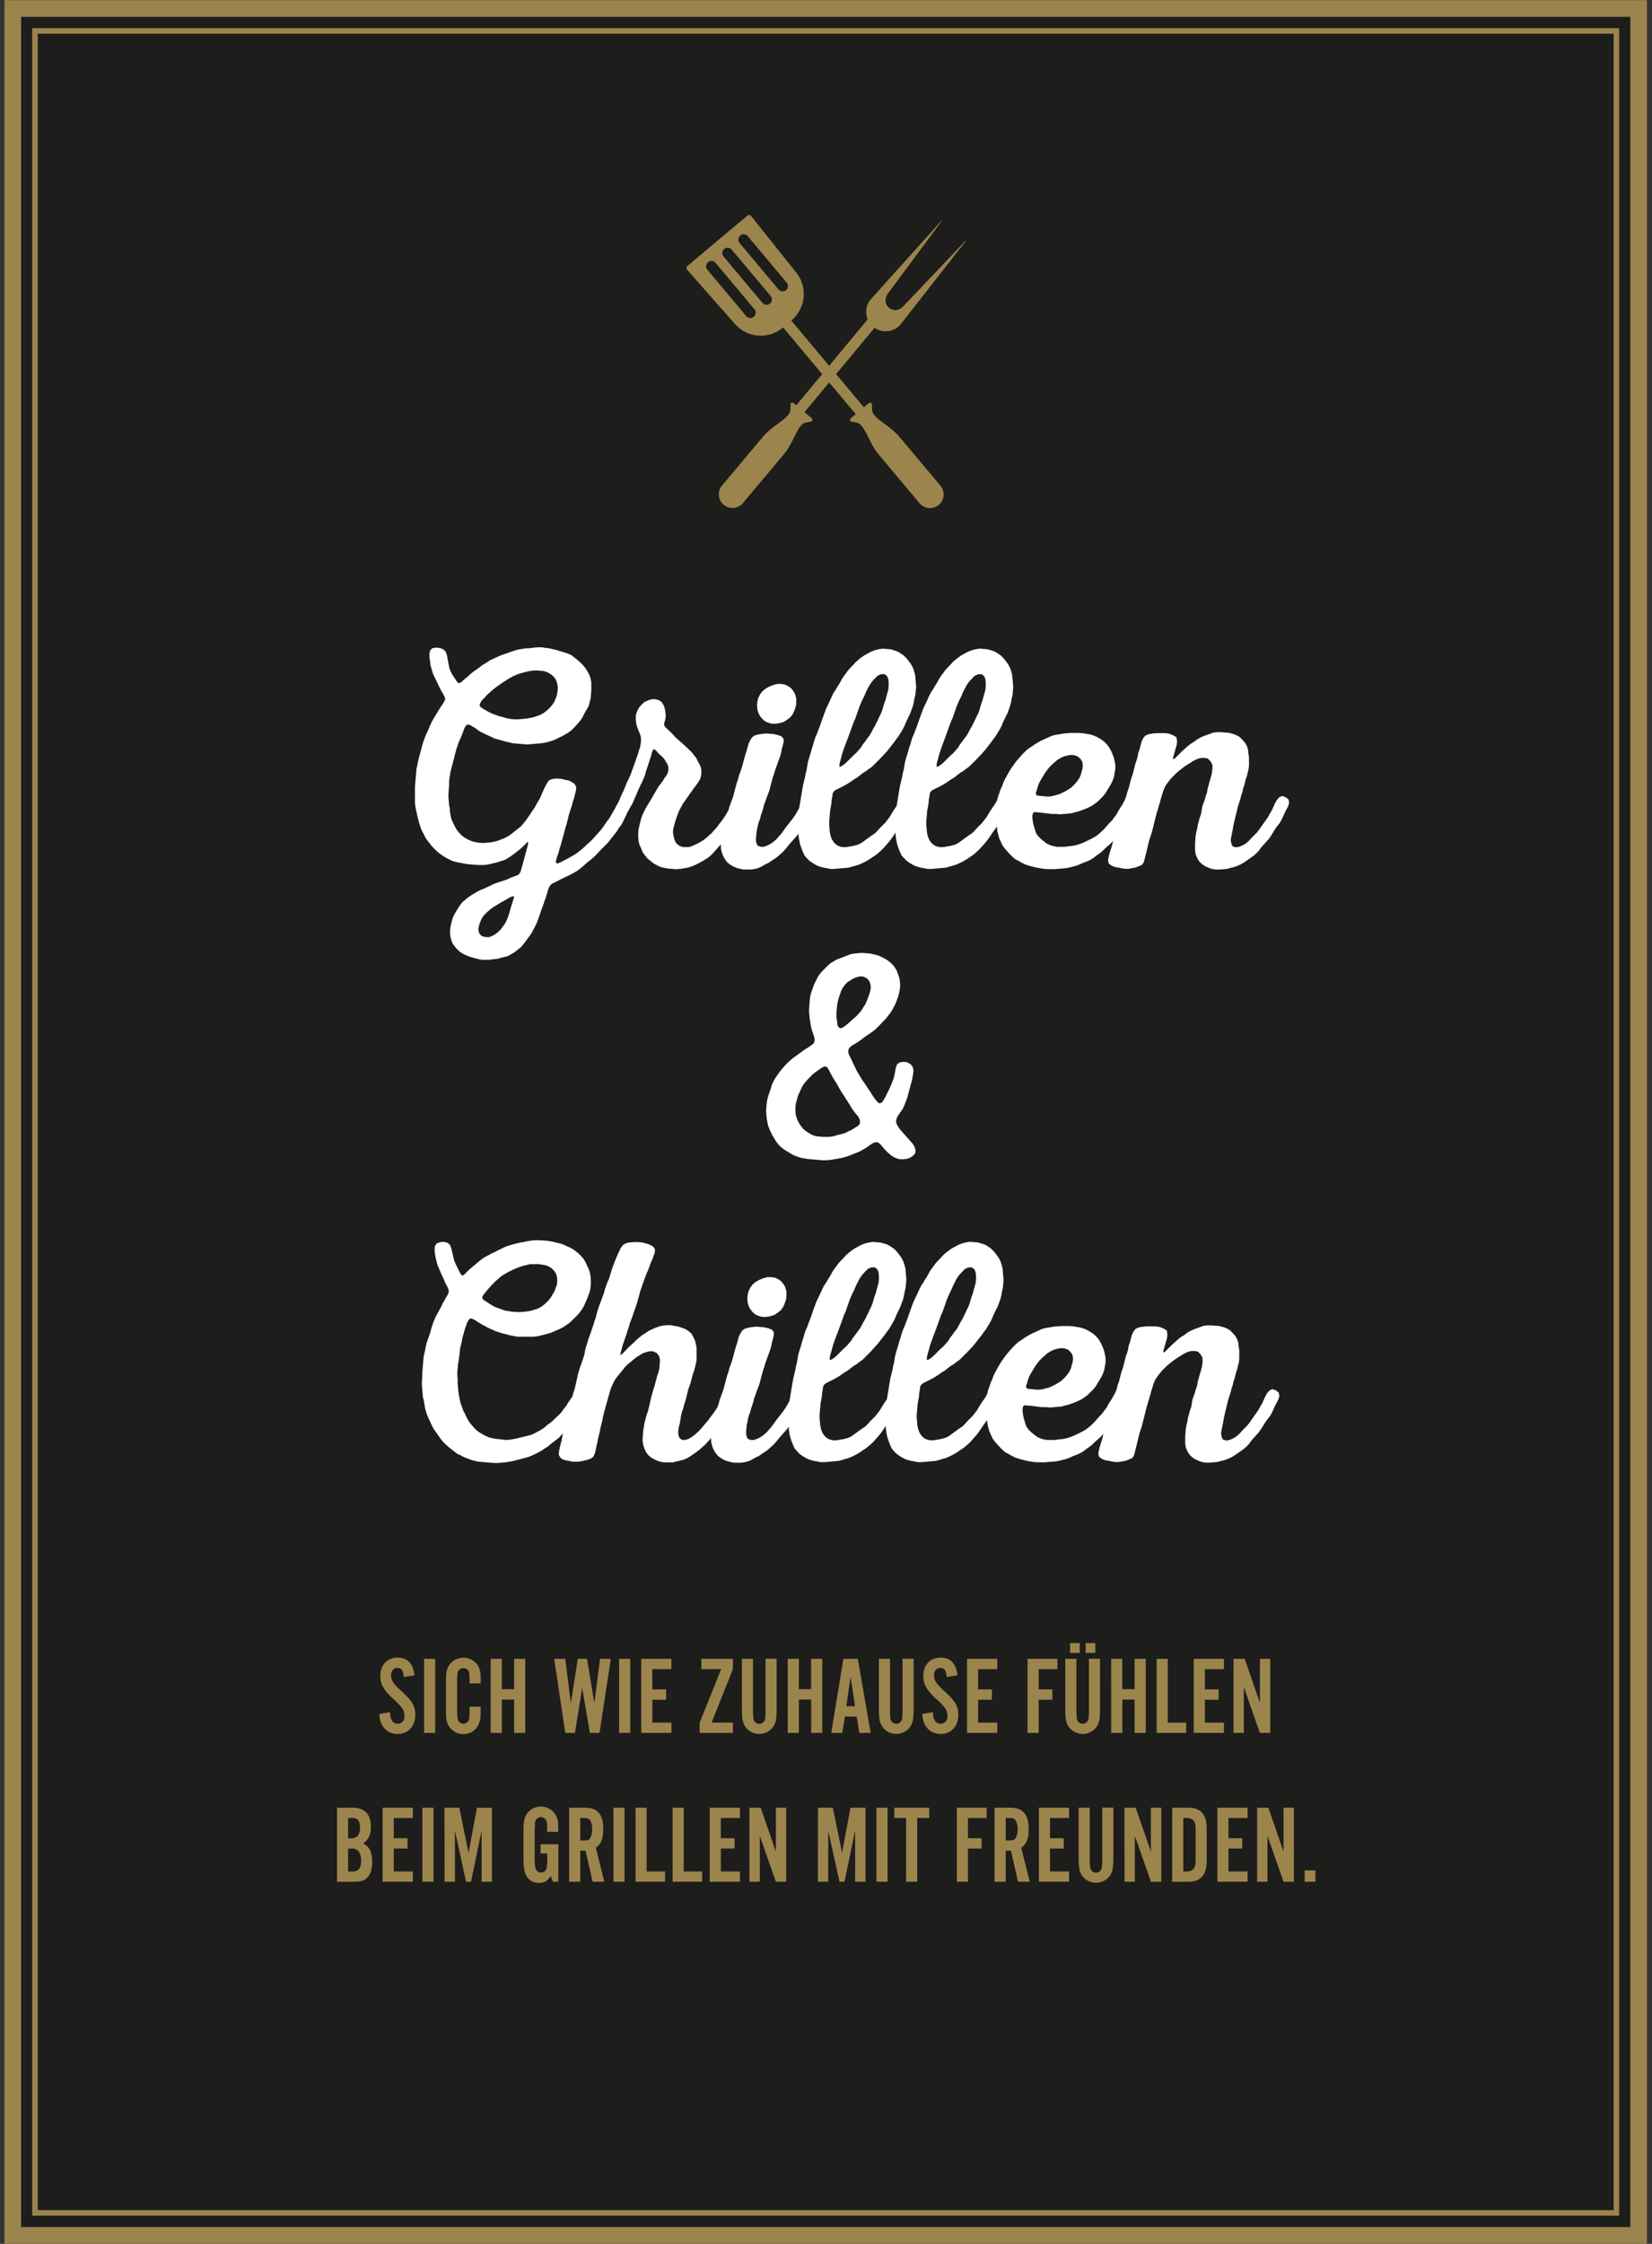
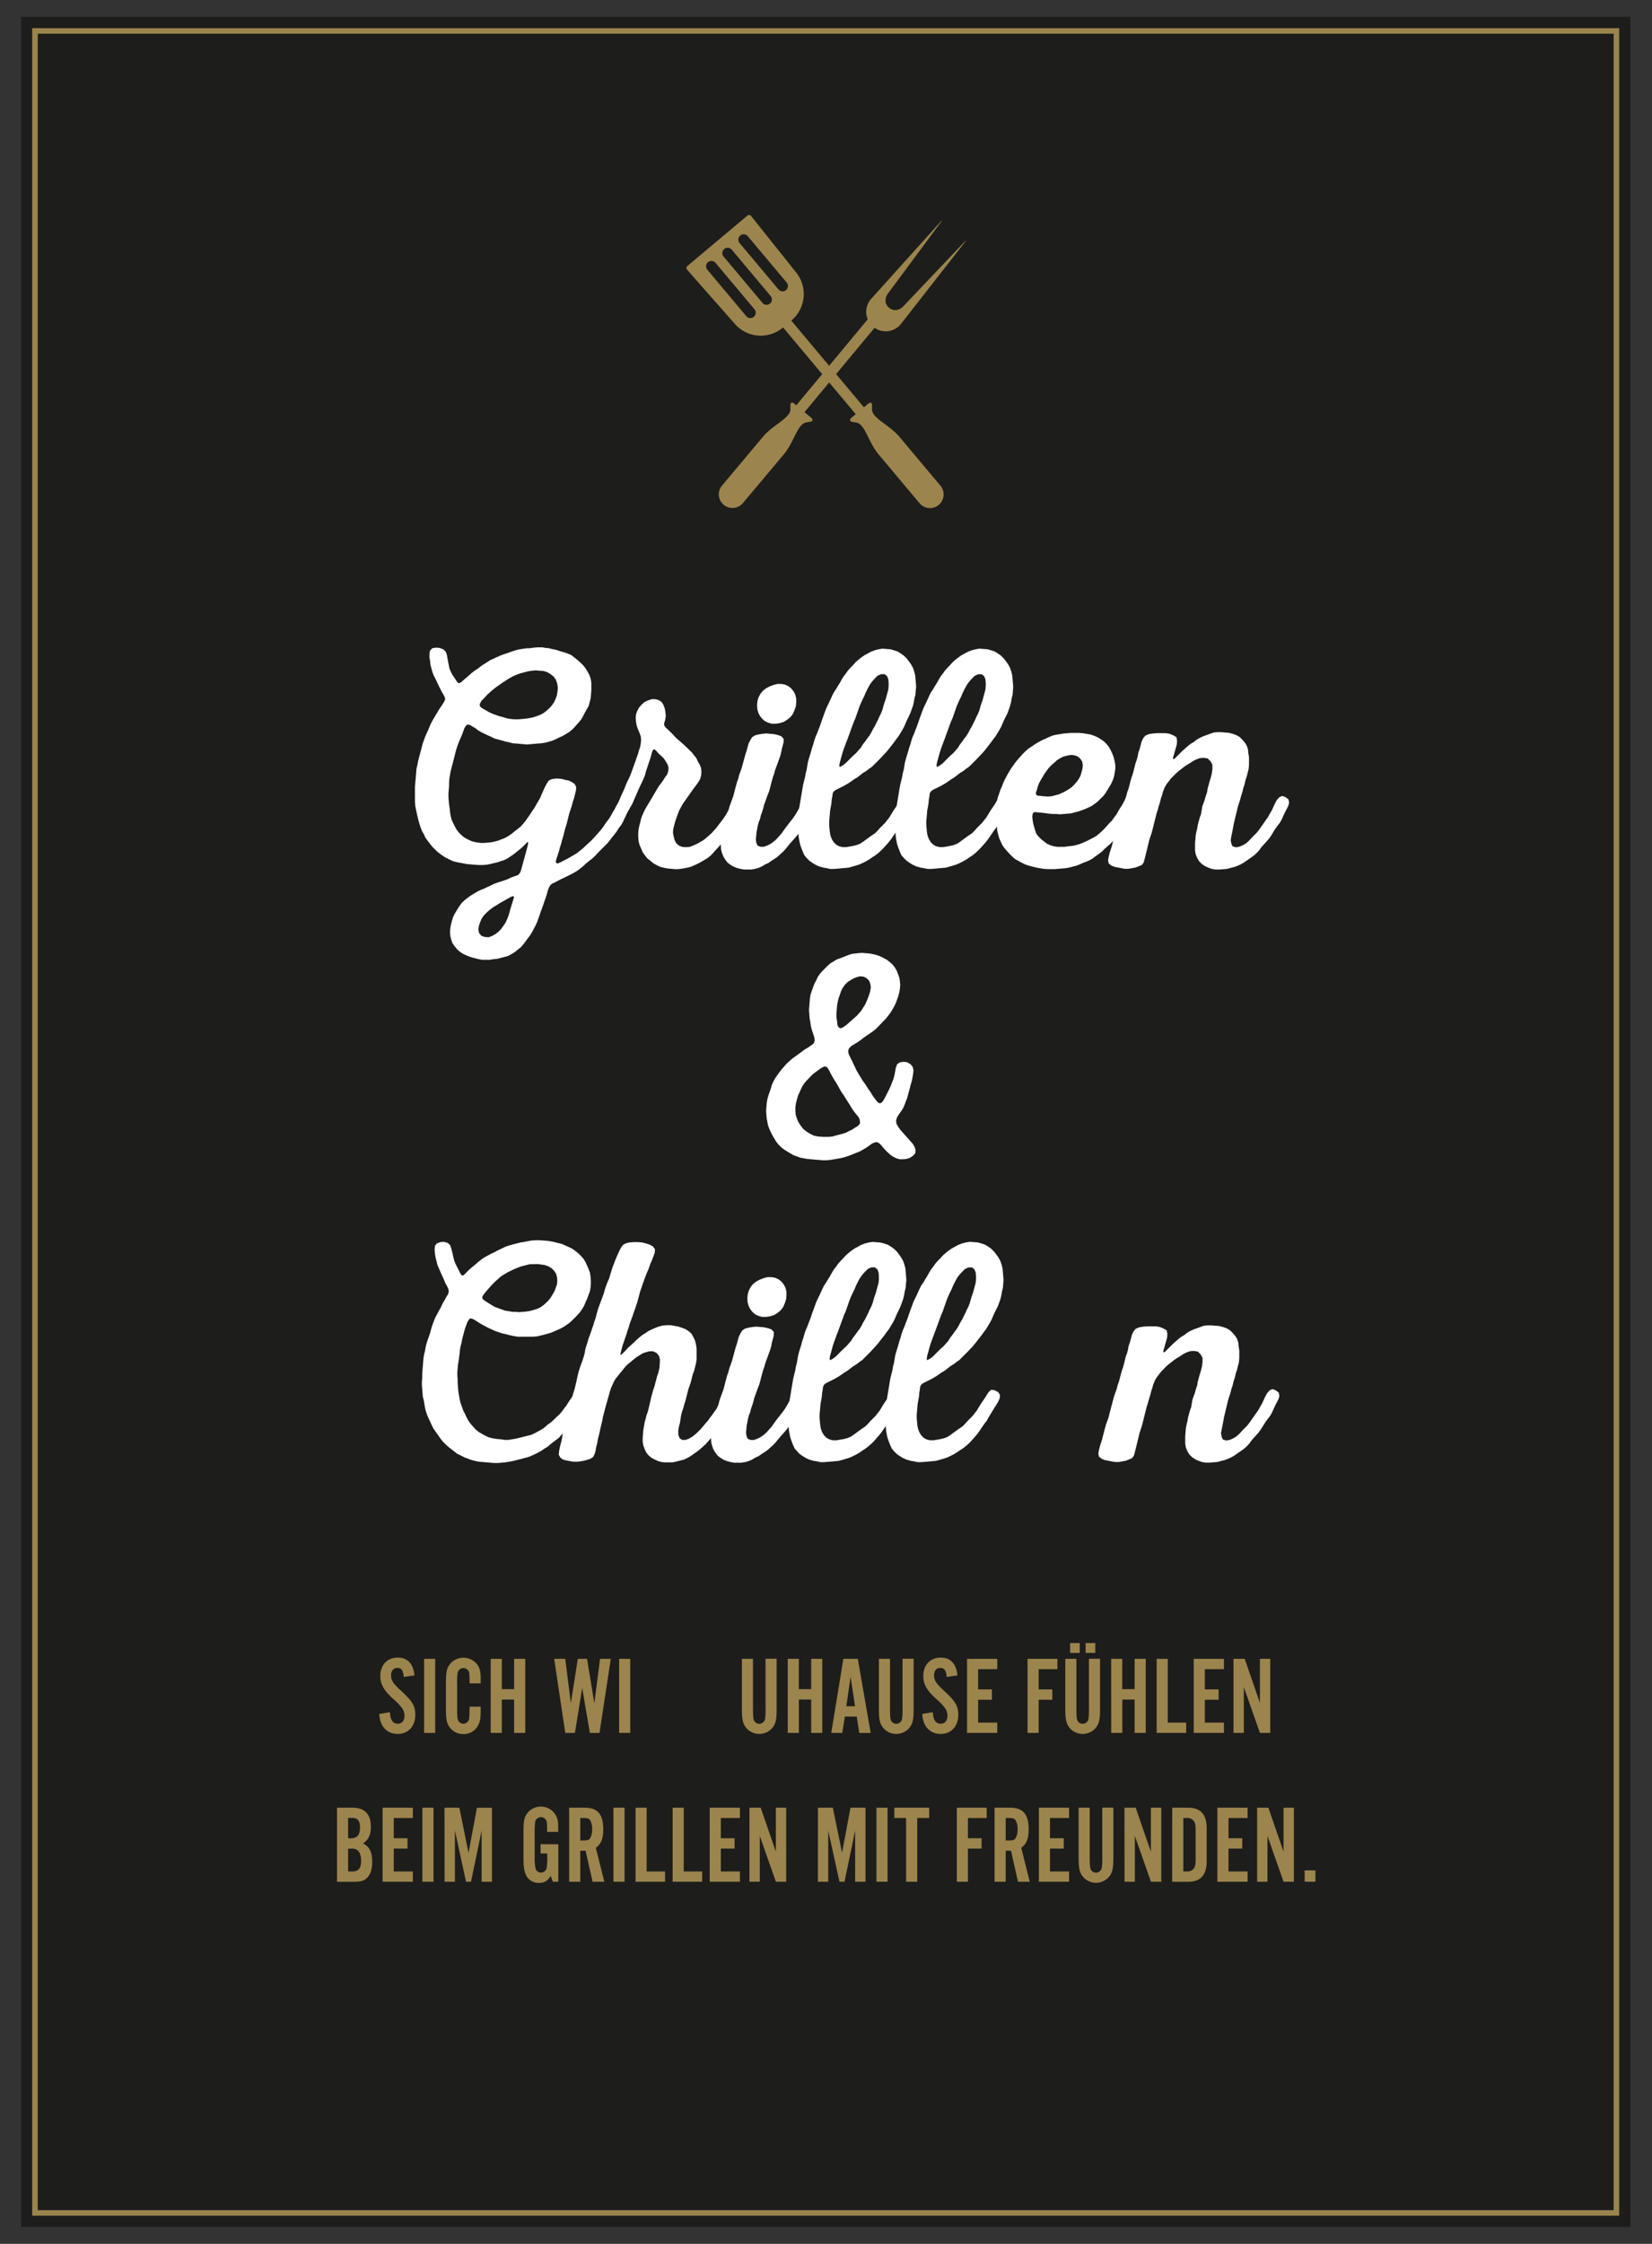
<svg xmlns="http://www.w3.org/2000/svg" id="Ebene_1" data-name="Ebene 1" viewBox="0 0 744 1010">
  <rect x="0" y="0" width="744" height="1010" fill="#333333" stroke="none" />
  <defs>
    <style>.cls-1,.cls-4,.cls-5{fill:none;}.cls-2{fill:#1d1d1b;}.cls-3{clip-path:url(#clip-path);}.cls-4,.cls-5{stroke:#9b834d;}.cls-4{stroke-width:7.5px;}.cls-5{stroke-width:2.51px;}.cls-6{fill:#9c844d;}.cls-7{fill:#fff;}</style>
    <clipPath id="clip-path">
      <rect class="cls-1" x="2" width="739.73" height="1010" />
    </clipPath>
  </defs>
  <title>start_chill-de</title>
  <rect class="cls-2" x="9.5" y="7.6" width="724.73" height="994.8" />
  <g class="cls-3">
-     <polygon class="cls-4" points="5.75 7.6 5.75 1002.4 5.75 1006.2 9.5 1006.2 734.23 1006.2 737.98 1006.2 737.98 1002.4 737.98 7.6 737.98 3.8 734.23 3.8 9.5 3.8 5.75 3.8 5.75 7.6" />
-   </g>
+     </g>
  <rect class="cls-5" x="15.75" y="13.93" width="712.23" height="982.14" />
  <path class="cls-6" d="M175.63,770.67c.15,3.5,1.3,5.2,3.55,5.2,1.85,0,3-1.4,3-3.65a6,6,0,0,0-1.3-3.6,24.35,24.35,0,0,0-3.9-4c-4.2-3.9-5.7-6.55-5.7-10.26,0-4.95,3.15-8.25,7.85-8.25,4.4,0,6.95,2.7,7.55,8l-4.85.71c-.3-3-1-4.06-2.9-4.06-1.7,0-2.8,1.3-2.8,3.31,0,2.29.9,3.64,4.45,6.94,5.2,4.76,6.45,6.86,6.45,10.91,0,5.1-3.2,8.55-7.9,8.55-4.9,0-8.15-3.55-8.3-9Z" />
  <path class="cls-6" d="M191,746.66h5V780h-5Z" />
  <path class="cls-6" d="M200.83,757.71c0-5.25.35-6.9,2-8.9a7.84,7.84,0,0,1,12.5,1c.9,1.65,1.15,2.85,1.15,6.1v1.8h-5c0-2-.05-3.45-.1-4.25a2.74,2.74,0,0,0-2.7-2.65,2.66,2.66,0,0,0-2.6,2.3,32.3,32.3,0,0,0-.2,4.95v10.61c0,3.35.1,4.65.35,5.4a2.55,2.55,0,0,0,2.45,1.8,2.73,2.73,0,0,0,2.65-2.8c.1-.9.15-3.36.15-4.86h5v1.91c0,3.45-.25,4.75-1.15,6.5a7.22,7.22,0,0,1-6.65,3.9,7.37,7.37,0,0,1-5.85-2.65c-1.65-2-2-3.65-2-8.85Z" />
  <path class="cls-6" d="M221,746.66h5v13.65h5.55V746.66h5V780h-5V765H226V780h-5Z" />
  <path class="cls-6" d="M249.58,746.66h5l2.5,20,3.15-20h4.15l3.3,20,2.55-20h4.85L270,780h-4.35l-3.45-20.21L258.93,780h-4.35Z" />
  <path class="cls-6" d="M278.83,746.66h5V780h-5Z" />
-   <path class="cls-6" d="M288.78,746.66h13.6v4.65h-8.6v9.11H300v4.65h-6.2v10.3h8.6V780h-13.6Z" />
-   <path class="cls-6" d="M315.12,775.37l9.65-24.06h-8.9v-4.65h14.21v4.65l-9.61,24.06h9.61V780h-15Z" />
  <path class="cls-6" d="M334.12,746.66h5v22c0,3.3.1,4.7.35,5.45a2.61,2.61,0,0,0,2.5,1.8,2.66,2.66,0,0,0,2.6-2.3,32.3,32.3,0,0,0,.2-5v-22h5v22.51c0,5-.39,6.75-2,8.7a7.73,7.73,0,0,1-11.65,0c-1.6-2-2-3.8-2-8.7Z" />
  <path class="cls-6" d="M354.77,746.66h5v13.65h5.55V746.66h5V780h-5V765h-5.55V780h-5Z" />
  <path class="cls-6" d="M379.82,746.66h6.5l5.8,33.36H387l-1.15-7.35h-5.35L379.32,780h-4.95ZM381.17,768h3.9l-2-13.31Z" />
  <path class="cls-6" d="M395.82,746.66h5v22c0,3.3.1,4.7.35,5.45a2.61,2.61,0,0,0,2.5,1.8,2.66,2.66,0,0,0,2.6-2.3,32.3,32.3,0,0,0,.2-5v-22h5v22.51c0,5-.4,6.75-2,8.7a7.73,7.73,0,0,1-11.65,0c-1.6-2-2-3.8-2-8.7Z" />
  <path class="cls-6" d="M420.12,770.67c.15,3.5,1.3,5.2,3.55,5.2,1.85,0,3.05-1.4,3.05-3.65a6,6,0,0,0-1.3-3.6,24.35,24.35,0,0,0-3.9-4c-4.2-3.9-5.7-6.55-5.7-10.26,0-4.95,3.15-8.25,7.85-8.25,4.4,0,6.95,2.7,7.55,8l-4.85.71c-.3-3-1.05-4.06-2.9-4.06s-2.8,1.3-2.8,3.31c0,2.29.9,3.64,4.45,6.94,5.2,4.76,6.45,6.86,6.45,10.91,0,5.1-3.2,8.55-7.9,8.55-4.9,0-8.15-3.55-8.3-9Z" />
  <path class="cls-6" d="M435.52,746.66h13.6v4.65h-8.6v9.11h6.2v4.65h-6.2v10.3h8.6V780h-13.6Z" />
  <path class="cls-6" d="M462.77,746.66h13.45v4.65h-8.45v9.11h6.15v4.65h-6.15V780h-5Z" />
  <path class="cls-6" d="M479.77,746.66h5v22c0,3.3.1,4.7.35,5.45a2.61,2.61,0,0,0,2.5,1.8,2.66,2.66,0,0,0,2.6-2.3,32.3,32.3,0,0,0,.2-5v-22h5v22.51c0,5-.4,6.75-2,8.7a7.73,7.73,0,0,1-11.65,0c-1.6-2-2-3.8-2-8.7Zm2.15-7.1h4.35V744h-4.35Zm7,0h4.35V744h-4.35Z" />
  <path class="cls-6" d="M500.42,746.66h5v13.65H511V746.66h5V780h-5V765h-5.55V780h-5Z" />
  <path class="cls-6" d="M520.92,746.66h5v28.71h8.3V780h-13.3Z" />
  <path class="cls-6" d="M537.62,746.66h13.6v4.65h-8.6v9.11h6.2v4.65h-6.2v10.3h8.6V780h-13.6Z" />
  <path class="cls-6" d="M555.52,746.66h5.05l6.85,19.8v-19.8h4.65V780h-4.65l-7.25-20.6V780h-4.65Z" />
  <path class="cls-6" d="M151.78,813.66h6.95c5.5,0,8.3,2.9,8.3,8.65,0,3.5-1,5.71-3.5,7.46,2.9,1.44,4.1,3.9,4.1,8.3,0,3.35-.8,5.75-2.45,7.3-1.35,1.25-2.75,1.65-6,1.65h-7.4Zm6.05,13.8c3,0,4.3-1.45,4.3-5,0-2.85-1.1-4.2-3.45-4.2h-1.9v9.15Zm.8,14.91c2.8,0,4-1.4,4-4.85,0-2.15-.55-3.81-1.6-4.65a4.25,4.25,0,0,0-3-.75h-1.25v10.25Z" />
  <path class="cls-6" d="M172.33,813.66h13.6v4.65h-8.6v9.11h6.2v4.65h-6.2v10.3h8.6V847h-13.6Z" />
  <path class="cls-6" d="M190.23,813.66h5V847h-5Z" />
  <path class="cls-6" d="M200.18,813.66h6.7L211,834l3.8-20.3h6.75V847h-4.65V824L212.13,847h-2.25l-5-23.06V847h-4.65Z" />
  <path class="cls-6" d="M248,844.37c-1.4,2.3-2.8,3.15-5.25,3.15a6.23,6.23,0,0,1-5.5-2.85c-1.1-1.9-1.5-4.15-1.5-8.3V824.71c0-5.2.35-6.9,2-8.9a7.74,7.74,0,0,1,13.35,3.25c.25,1.1.3,1.65.3,5.5h-5c0-2-.05-3.3-.1-4a2.74,2.74,0,0,0-2.7-2.65,2.66,2.66,0,0,0-2.6,2.3,41.44,41.44,0,0,0-.2,4.9v10.56a22.86,22.86,0,0,0,.4,5.4,2.52,2.52,0,0,0,2.45,1.8,2.57,2.57,0,0,0,2.55-2.25,25.51,25.51,0,0,0,.25-5v-1.35h-3v-4.15h8V847h-2.45Z" />
  <path class="cls-6" d="M256.33,813.66h7c5.8,0,8.35,3,8.35,9.65,0,4.31-.9,6.61-3.35,8.4L272.18,847h-5.3l-3.15-13.95h-2.4V847h-5Zm6.6,14.76c1.7,0,2.4-.25,2.9-1.11a7.58,7.58,0,0,0,.85-3.94,7.4,7.4,0,0,0-1-4.21c-.55-.65-1.2-.85-2.75-.85h-1.6v10.11Z" />
  <path class="cls-6" d="M276.28,813.66h5V847h-5Z" />
  <path class="cls-6" d="M286.23,813.66h5v28.71h8.3V847h-13.3Z" />
  <path class="cls-6" d="M302.93,813.66h5v28.71h8.3V847h-13.3Z" />
  <path class="cls-6" d="M319.63,813.66h13.6v4.65h-8.6v9.11h6.2v4.65h-6.2v10.3h8.6V847h-13.6Z" />
  <path class="cls-6" d="M337.53,813.66h5.05l6.85,19.8v-19.8h4.65V847h-4.65l-7.25-20.6V847h-4.65Z" />
  <path class="cls-6" d="M368.37,813.66h6.71l4.15,20.3,3.8-20.3h6.75V847h-4.65V824L380.33,847h-2.25L373,824V847h-4.65Z" />
  <path class="cls-6" d="M394.72,813.66h5V847h-5Z" />
  <path class="cls-6" d="M408.07,818.31h-5.3v-4.65h15.71v4.65h-5.4V847h-5Z" />
  <path class="cls-6" d="M430.92,813.66h13.45v4.65h-8.45v9.11h6.15v4.65h-6.15V847h-5Z" />
  <path class="cls-6" d="M447.92,813.66h7c5.8,0,8.35,3,8.35,9.65,0,4.31-.9,6.61-3.35,8.4L463.77,847h-5.3l-3.15-13.95h-2.4V847h-5Zm6.6,14.76c1.7,0,2.4-.25,2.9-1.11a7.58,7.58,0,0,0,.85-3.94,7.4,7.4,0,0,0-1-4.21c-.55-.65-1.2-.85-2.75-.85h-1.6v10.11Z" />
  <path class="cls-6" d="M467.87,813.66h13.6v4.65h-8.6v9.11h6.2v4.65h-6.2v10.3h8.6V847h-13.6Z" />
  <path class="cls-6" d="M485.77,813.66h5v22c0,3.3.1,4.7.35,5.45a2.61,2.61,0,0,0,2.5,1.8,2.66,2.66,0,0,0,2.6-2.3,32.3,32.3,0,0,0,.2-5v-22h5v22.51c0,5-.4,6.75-2,8.7a7.73,7.73,0,0,1-11.65,0c-1.6-2-2-3.8-2-8.7Z" />
  <path class="cls-6" d="M506.42,813.66h5.05l6.85,19.8v-19.8H523V847h-4.65l-7.25-20.6V847h-4.65Z" />
  <path class="cls-6" d="M527.92,813.66H535c5.75,0,8.45,3,8.45,9.4v14.56c0,6.4-2.7,9.4-8.45,9.4h-7.1Zm6.55,28.71a3.79,3.79,0,0,0,3.15-1.3c.65-.9.85-1.9.85-4.4V824c0-2.5-.2-3.5-.85-4.4a3.79,3.79,0,0,0-3.15-1.3h-1.55v24.06Z" />
  <path class="cls-6" d="M548.27,813.66h13.6v4.65h-8.6v9.11h6.2v4.65h-6.2v10.3h8.6V847h-13.6Z" />
  <path class="cls-6" d="M566.17,813.66h5.05l6.85,19.8v-19.8h4.65V847h-4.65l-7.25-20.6V847h-4.65Z" />
  <path class="cls-6" d="M587.57,841.87h4.85V847h-4.85Z" />
  <path class="cls-7" d="M284.18,361l-.14,1.56-.57,1.56-.85,1.42-.71,1.56-.71,1.42-.71,1.57-.85,1.42-1,1.27-.85,1.42-1,1.28-2.13,2.7-1,1.28L270.12,383l-2.27,2.41-1.28,1.14-1.27,1-1.57,1.28-.71.71-1.56,1.28-1.28,1-1.42.85-1.56.86-1.42.71-3.26,1.56-2.7,1.42-1.28.57-.85.85-.57,1.13-.43,1.14-.28,1.13-.57,1.85-.57,1.56-.56,1.71-1.14,3.12-.57,1.7-1.13,3.13-.71,1.56-.86,1.56-.71,1.42-1,1.56-1,1.28-1,1.42-1,1.28-1.14,1.28-1.28,1-1.42,1.14-1.42.85-1.56.85-1.56.43-1.7.42-1.57.43-1.7.14-1.7.29H217l-2-.43-1.71-.43-1.42-.42-1.56-.57-1.56-.71-1.56-1-1.28-1.14L204.8,426l-1-1.42-.57-1.56-.42-1.7-.15-1.85.15-1.7.28-1.56.43-1.71.42-1.42.71-1.56,1.71-2.84.85-1.28,1-1.28,1.28-1.13,1.28-1,1.42-1,2.84-1.71,1.42-.71L218,400l1.42-.71,1.56-.71,1.42-.71,1.56-.57,3.13-1,1.56-.57,1.42-.71,1.56-.57,1.28-.43.85-.56.57-.86.43-1.28,2.55-9.37.43-1.7.14-1.14-.28-.14-2.13,2.13-1.28,1.14-1.28,1-1.42,1.14-1.42,1-1.28.85-1.56.86-1.85.56-1.13.43-1.85.43-1.7.42-1.56.29-1.71.14h-1.7l-2-.14-3.41-.29-4.54-.85-1.71-.43-1.56-.71-1.42-.71-1.42-.85-1.42-1-1.28-1L194.58,381l-2-2.56-1-1.42-.71-1.56L190,374l-.57-1.56-.57-1.7-.43-1.57-.42-1.7-.71-3.27-.29-1.56-.14-1.7v-6.68l.29-3.4.14-1.57.28-3.4.43-1.71.28-1.56.43-1.7.85-3.13.43-1.7.42-1.56,1.14-3.13,1.42-3.12.57-1.42.71-1.56.85-1.57,2.55-4.26,1.71-2.55.85-1.42.28-.85-.28-1-.57-1.13-.85-1.42-1.42-2.84-.71-1.57-1.42-2.84-.57-1.56-.85-3.12-.14-1.71-.29-1.56v-1.56l.29-1.56,1-1,1.71-.28,1.56.14,1.56.57,1.14,1,.56,1.42.57,3.13.29,1.42.28,1.56.57,1.42.71,1.42,1.7,2.56.71,1,.57.43,1-.43,1.42-1.28,1.71-1.42,1.56-1.42,1.28-1,1.7-1.14,1.85-1.42,1.84-1.13,1.71-1.14,4.68-2.13,1.57-.57,1.7-.57,1.56-.56,1.71-.57,1.56-.43,1.7-.28,2-.29h1.28l2-.28,1.7-.14h2l1.7.28,1.42.14,1.71.43,1.42.28,1.7.57,2,.57,1.7.57,1.56.71,1.42,1.13,1.28,1,1.28,1.13,1.28,1.28,1.13,1.42.86,1.42.85,1.56.57,1.71.28,1.7v3.55l-.28,3.41-.86,3.41-.85,1.56-.85,1.42-.71,1.42-.85,1.56-1,1.28-2.27,2.56-1.13,1.13-1.28,1-2.84,1.7-1.56.71-1.14.57-1.56.71-1.85.57-1.56.42-1.7.29-6.68.56-6.53-.56-1.56-.43-1.42-.28-3-.86-2.13-.56-1.42-.71-1.57-.71-3-1.42-1.42-.86-1.28-1-1.27-.71-1.14-.71-1-.14-.71.42-.71,1.14-1.14,3.12L206.65,334l-.57,1.56-.57,1.7-.42,1.57-.85,3.4-.43,1.57-.43,1.7-.42,1.56-.29,1.71-.28,1.56-.14,1.7v1.71l-.29,3.4v1.71l.29,3.41.28,1.56.14,1.7.29,1.71.42,1.7.71,1.56.71,1.42.86,1.56,1,1.28,1.28,1.28,1.28,1,1.56.86,1.56.71,1.56.42,1.71.29,1.7.14,2-.14,1.7-.15,1.42-.28,1.71-.43,1.42-.56,1.56-.57,1.84-1,1.42-1,1.42-1.14,1.28-1,1.42-1.14,1.14-1.27,1.13-1.42,2-2.84,1-1.57,1-1.42.85-1.56.85-1.42.86-1.56.71-1.7,1.42-3.13.85-1.56.85-1.28,1.28-.57,1.56-.28h1.42l1.56.14,1.56.43,1.57.28,1.42.71,1.27.85.71,1.42-.14,1.57-.85,3.4-.57,1.71-.42,1.7-1.14,3.41-1.28,5.11-.57,1.71-.85,3.4-.57,1.85-.42,1.7-.57,1.71-.43,1.7-1.13,3.41-.29,1.28.29.57.57.14,1.42-.57,1-.57,2-1,1-.57,1.71-1,1.42-.86,2.55-2,2.27-2.12,1.28-1.14,1.28-1.28,3.41-3.83,1-1.28.85-1.28,1-1.42,1-1.28.85-1.42.86-1.56.85-1.42.71-1.42,1.7-2.84,1.14-1,1.42.14,1.7.85ZM231.5,403.85l-.14-.43h-.57l-1.28.57-1.42.85-2.84,1.57-2,1.28-1,.56-1.7,1.28-1.28,1.14L218,411.94l-1,1.42-.71,1.57-.57,1.7-.29,1.7.29,1.57,1,1.27,1.56.57,1.71.14,1.56-.56,1.56-.86,1.28-1,1.28-1.28,2-2.84.71-1.56.56-1.42.43-1.42.43-1.56.56-1.85.71-2.27ZM216,317.52l.43.71,1,.71,1.28.71,1.42.85,1.85.85,2.84,1,1.7.43,1.85.57,1.7.28,1.7.14h1.71l3.26-.28,1.71-.28,1.56-.29,1.7-.57,1.57-.56,1.56-.86,1.28-1,1.27-1.14,1.14-1.27,1-1.42.71-1.57.57-1.56.29-1.84.14-1.71-.29-1.7-.56-1.71-1-1.42L248,303.46l-1.42-.85-1.7-.57-3.55-.29-1.85.15-1.7.28-2.13.57-1.14.28-2,.71-1.56.71-1.56.85-3.12,2-2.84,2L222,310.42l-1.28,1.13-1.42,1.28-1.14,1.28-1.28,1.28-.71,1.27Z" />
  <path class="cls-7" d="M335.16,359.41l.85,1.27-.14,1.57-.57,1.56-.85,1.42-.85,1.28-1,1.42-.71,1.56-.85,1.42-1,1.28-.86,1.42-1,1.42-.85,1.42-1,1.27-1,1.42-1,1.28-1.28,1.42L322,383l-1,1.13-1.14,1.14-1.28,1-1.42.86-1.7,1-2.27,1.14-2,.85-1.56.42-1.56.29-1.71.28-1.7.14-3.55-.28-1.7-.28-1.85-.43-1.56-.71-1.56-.85-2.84-2.27L290.43,385l-1-1.42-.71-1.71-.71-1.56-.43-1.85-.14-1.7v-1.85l.14-1.56.43-2,.42-1.56.29-1.28.56-1.56.71-1.56.71-1.42,2.56-4.26,1-1.7.57-1,1-1.7.85-1.42,1-1.28.85-1.14.86-1.42,1.13-1.56.43-1.42.14-1.56-.43-1.42-.85-1.42-.85-1.28-1.14-1.13-1.13-1-1-1.13-.71-.71-.56-.15-.43.43-.43,1.14-.42,1.7-2.27,6.82-.43,1.7-.71,1.7-.85,1.85-.57,1.14-.85,1.84-.71,1.71-.71,1.56-.71,1.7-.71,1.56-1,1.57-1,1.42-1.14,1h-1.42l-1.56-.71-.85-1.14.14-1.42.71-1.56.71-1.84.43-1,.85-1.84.71-1.57,1.14-2.84.85-1.7.71-1.56,2.27-6.25.57-1.7.57-1.57.42-1.56.57-1.56.28-1.7.15-1.57-.15-1.56-.56-1.56-.71-1.7-.57-1.57-.29-1.7-.14-1.7.14-1.71.57-1.56.85-1.56,1.14-1.28,1.28-1.14,1.56-.71,1.7-.56h1.57l1.56.42L298,316l.85,1.42.57,1.57.28,1.7.14,1.7-.28,1.71-.43,1.42v1l.57.85,2.27,2.13,1.14,1.14,1.13,1.28,1.28,1.13,1.14,1,1.28,1.13,2.41,2.28,1.28,1.27,2,2.56.71,1.56.85,1.42.57,1.56.14,1.71-.14,1.56-.43,1.56-.85,1.42-1,1.42-1,1.28-5,7.1-1.7,3.12-1.14,3.13-.57,1.7-.42,1.56-.43,1.71-.14,1.7.28,1.56.43,1.71.71,1.42,1.28,1.13,1.42.57,1.7.14,1.7-.14,1.85-.71,1.56-.71,1.28-.71,1.42-.85,1.13-.85,1.28-1.14,1.42-1.28,2.27-2.55,1.14-1.56.71-.86,1.14-1.56,1.13-1.7,2.27-4,.86-1.84.85-1.42,1.13-.86h1.57Z" />
  <path class="cls-7" d="M333.31,391.07l-1.56-.42-1.42-.57-1.42-.85-1.28-1-1-1.28-.85-1.42-.57-1.42-.43-1.56-.14-1.56v-1.7l.14-1.57.29-1.7.42-1.56.43-1.71.85-3.12.57-1.56.42-1.56.29-1.57.42-1.7,1.71-4.69.42-1.56.43-1.7.85-3.13.57-1.56.43-1.7,1.13-3.13,1.71-6.24.56-1.71.86-3.12.71-1.42.85-1.42L340,331l1.7-.43,1.7-.28,1.71-.15,3.41.29,1.84.42,1.56.57,1,1.14V334l-.43,1.7-.42,1.56-.29,1.57-.42,1.56-2.28,6.25-.42,1.56-.57,1.56-.85,3.12-.43,1.71-.42,1.56-.57,1.42-1.71,4.69-.42,1.7-.43,1.42-.57,1.56-.42,1.71-.57,1.42-.43,1.56-.28,1.56-.28,1.42-.29,3.12.14,1.42.57,1.42,1.28.57H344l1.56-.57,1.42-.71,1.42-1,1.28-1.14,2.27-2.55,1-1.42,1.13-1.56,3-3.84,1-1.42.85-1.42.71-1.28.85-1.42.86-1.84.85-1.42,1.28-1h1.42l1.56.86.85,1.42-.14,1.56-.57,1.56-.85,1.56L364,368.35l-.85,1.56-1.7,2.84-1,1.42-1,1.28-1.14,1.42L356,379.43,353.9,382l-1.13,1.28-1.28,1.14-1.42,1.28-1,.71-1.56,1-1.42,1-1.56.71-1.42.86-1.56.71-1.56.42-1.71.28H335Zm9.09-78.67,1.14-1.42,1.42-1.13,1.56-.85,1.84-.71,1.71-.43h1.84l1.57.28,1.56.71,1.28,1,1.13,1.42.71,1.42.43,1.7v1.71l-.14,1.7-.57,1.7-.71,1.71L356,322.77l-1.42,1.14-1.56,1-1.85.57-1.7.28h-1.85l-1.56-.42-1.56-.71-1.28-1.14-1-1.28-.71-1.42-.43-1.56-.14-1.7.14-1.71.43-1.7Z" />
  <path class="cls-7" d="M409.28,322.49l-.71,1.42-.71,1.56-.57,1.42-.85,1.56-1.7,2.84-1,1.28-1,1.42-3,3.83-1.14,1.28-2.27,2.41-3.55,3.55-1.42,1-1.28,1-1.42.85-2.56,2-1.42.85-1.42,1-1.27.85-1.71,1-4,2-.86.71-.42.85-.14,1.28-.29,1.56-.14,1.71-.57,3.12-.14,1.71-.28,3.12v1.7l.28,3.13.28,1.56.57,1.56.85,1.42,1.14,1.14,1.28.71,1.56.42H381l1.71-.28,1.56-.28,1.7-.43,1.42-.57,1.28-.85,3.69-2.7,1.71-1.13,1.13-1.14,1.14-1.28,2.27-2.27,2-2.56,1.7-2.84.85-1.27,1-1.42.85-1.42.85-1.28,1.14-1,1.42.15,1.7.85.85,1.28-.14,1.56-.71,1.56-.85,1.42-1.7,2.7-1.71,2.84-.85,1.56-1,1.28-1,1.42-.85,1.28-1,1.42-1,1.27-2.27,2.56-1.14,1.14L395.51,384l-1.28,1-1.14.71-1.42,1-1.7,1-1.42.71-1.56.71-1.85.57-3,.85-6.53.57h-1.71l-2-.42-1-.15-2-.56-1.56-.71-1.42-.86-1.42-1-1.14-1.14L362.28,385l-.71-1.57-.71-1.84-.57-1.71-.28-1.42-.29-1.56-.14-1.7v-1.71l-.14-1.7v-3.41l.28-3.41,1.71-10.22.28-1.56.85-3.41.29-1.7.42-1.57.57-3.4.43-1.57,1-3.26.43-1.56.56-1.71.43-1.56.57-1.7.71-1.57.57-1.56.56-1.42.57-1.56.57-1.7,1.7-4.69.71-1.56.71-1.42,1.42-3.13.71-1.42,1.14-1.7.57-1,1-1.57.85-1.56.86-1.42,1-1.28,1-1.42,1.14-1.27,1.14-1.14,1.13-1.28,1.28-1.13,1.28-1,1.42-1,1.84-1,1-.56,1.84-.71,1.71-.43,1.7-.28,3.55.28,1.56.43,1.71.56,1.42.86,1.42,1,1.28,1.28,1,1.28,1,1.42.85,1.56.57,1.7.43,1.71.43,5.11L412.4,311l-.14,1.71-.43,1.7-.28,1.71-.43,1.7L410,320.92Zm-24.71,2.27-2.84,7.81-.57,1.42L380,337.11l-.57,1.71-1.28,4.68-.14,1.14.14.57.43-.15,1-.56,1.28-1,3.41-3.41,1.28-1.13,1-1.14,1.14-1.28.85-1.42,1-1.27,1-1.42,1-1.28.85-1.42.71-1.42.85-1.42,1.57-3.13.42-1,.85-1.7.57-1.42.43-1.57.42-1.42.57-1.56,1.28-4.68.14-1.57v-1.56l-.14-1.56-.57-1.42-1.13-.85h-1.57l-1.56.71-1.28,1.28-1.27,1.42-1,1.42-.85,1.56-.85,1.7-.71,1.71-.85,1.7-.71,1.56-.71,1.71-.57,1.7-.57,1.56-.57,1.71Z" />
  <path class="cls-7" d="M453,322.49l-.71,1.42-.71,1.56-.57,1.42-.85,1.56-1.71,2.84-1,1.28-1,1.42-3,3.83-1.13,1.28-2.28,2.41-3.55,3.55-1.42,1-1.27,1-1.42.85-2.56,2-1.42.85-1.42,1-1.28.85-1.7,1-4,2-.85.71-.43.85-.14,1.28-.28,1.56-.14,1.71-.57,3.12-.14,1.71-.29,3.12v1.7l.29,3.13.28,1.56.57,1.56.85,1.42,1.14,1.14,1.27.71,1.57.42h1.56l1.7-.28,1.56-.28,1.71-.43,1.42-.57,1.28-.85,3.69-2.7,1.7-1.13,1.14-1.14,1.13-1.28,2.28-2.27,2-2.56,1.71-2.84.85-1.27,1-1.42.85-1.42.86-1.28,1.13-1,1.42.15,1.71.85.85,1.28-.14,1.56-.71,1.56-.85,1.42-1.71,2.7-1.7,2.84-.86,1.56-1,1.28-1,1.42-.85,1.28-1,1.42-1,1.27-2.27,2.56-1.14,1.14L439.24,384,438,385l-1.13.71-1.42,1-1.71,1-1.42.71-1.56.71-1.84.57-3,.85-6.53.57h-1.7l-2-.42-1-.15-2-.56-1.56-.71-1.42-.86-1.42-1-1.14-1.14L406,385l-.71-1.57-.71-1.84-.56-1.71-.29-1.42-.28-1.56-.14-1.7v-1.71l-.15-1.7v-3.41l.29-3.41,1.7-10.22.29-1.56.85-3.41.28-1.7.43-1.57.57-3.4.42-1.57,1-3.26.42-1.56L410,335l.43-1.56.56-1.7.71-1.57.57-1.56.57-1.42.57-1.56.57-1.7,1.7-4.69.71-1.56.71-1.42,1.42-3.13.71-1.42,1.14-1.7.56-1,1-1.57.85-1.56.85-1.42,1-1.28,1-1.42,1.14-1.27,1.13-1.14,1.14-1.28,1.28-1.13,1.27-1,1.42-1,1.85-1,1-.56,1.85-.71,1.7-.43,1.71-.28,3.55.28,1.56.43,1.7.56,1.42.86,1.42,1,1.28,1.28,1,1.28,1,1.42.85,1.56.57,1.7.42,1.71.43,5.11-.14,1.84-.14,1.71-.43,1.7-.28,1.71-.43,1.7-1.13,3.12Zm-24.71,2.27-2.84,7.81L424.9,334l-1.14,3.12-.56,1.71-1.28,4.68-.14,1.14.14.57.42-.15,1-.56,1.28-1,3.4-3.41L429.3,339l1-1.14,1.13-1.28.85-1.42,1-1.27,1-1.42,1-1.28.85-1.42.71-1.42.85-1.42,1.56-3.13.43-1,.85-1.7.57-1.42.42-1.57.43-1.42.57-1.56,1.28-4.68.14-1.57v-1.56l-.14-1.56-.57-1.42-1.14-.85h-1.56l-1.56.71-1.28,1.28-1.28,1.42-1,1.42-.85,1.56-.86,1.7-.71,1.71-.85,1.7-.71,1.56-.71,1.71-.57,1.7-.56,1.56L429,323.2Z" />
  <path class="cls-7" d="M452.59,350.74l1-1.84.57-1,1-1.7,2-2.84,1.14-1.42,2.27-2.56,1.28-1.27L463.1,337l1.56-1,1.42-1,1.42-.85,1.56-.85,4.69-2.13,1.7-.43,1.85-.28,1.7-.29,3.41-.28h3.41l1.84.14,3.41.57,1.7.57,1.57.71,1.42.85,1.42,1,1.28,1.28,1,1.28.85,1.56.71,1.56.57,1.57.42,1.7.29,1.7v1.71l-.57,3.41-.57,1.7-.71,1.56L497.89,357l-1,1.28-2.41,2.41-1.28,1-1.42,1-1.42.71-1.56.71-3.13,1.14-1.7.42-1.56.43-5,.43-1.7-.15H474l-1.56-.14-3.27-.42-1.7-.15-1.28-.14-.71.14-.42.71-.15,1.28.15,1.56.28,1.57.43,1.56.42,1.42.57,1.56,1,1.28,1.14,1.13,2.56,2,1.56.71,1.42.43,1.7.28h3.27l2-.28,1.56-.14,1.42-.29L486,380l1.85-.71,2.13-1,2-1,1.71-1,1.27-1,1.28-1.14,1.14-1.13,2.27-2.56,1.14-1.13,1-1.42,1-1.28.86-1.56.85-1.42.85-1.28.85-1.56.85-1.42,1.14-.86h1.42l1.42.86.85,1.27-.14,1.42-.57,1.42-.71,1.57-.71,1.42-.85,1.56-.85,1.28-.85,1.42-1,1.27-1,1.42L504,375l-.57.85-1.27,1.56-1,1.28-1.42,1.42-.85.71-1.42,1.27-1.14,1.14-1.27,1-1.42,1-1.28,1-1.42.86-1.56.71-1.56.56-1.57.71-1.42.57-1.7.43-1.56.42-1.56.29-5,.42h-3.27l-1.85-.14-1.7-.28-1.56-.29-1.71-.42-1.56-.43-1.7-.57-1.71-.85-1-.57-1.85-1-1.27-1.14-1.14-1.13-2.27-2.56-1-1.42L450,377.3l-.42-1.56-.43-1.71-.14-1.7-.28-1.71-.15-1.7v-5.11l.15-1.71.28-1.7.43-1.7.56-1.57.57-1.7.71-1.56.57-1.56Zm34.93-4.82.14-1.57-.28-1.56-.85-1.28-1.14-1-1.56-.57-1.56-.14-1.56.28-1.71.43-1.42.71-1.42.85-2.56,2.27-1.13,1.14-1,1.28-1,1.42-1.7,2.84-.85,1.56-.57,1.56-.43,1.56-.42,1.14.14.85.57.43,1.56.14,1.13.14,2,.14,1.7-.14,1.57-.42,1.7-.43,1.56-.71,1.42-.71,1.42-.85,1.42-1,1.14-1.13,1.13-1.28,1-1.42.71-1.42Z" />
  <path class="cls-7" d="M559.8,380.42l1.42-.85,1.28-1.14,1.56-1.7,2-2,1-1.28,4-5.68.85-1.56.85-1.42,1.42-3.12.85-1.56,1.14-1.28,1.28-.57,1.56.57,1.28,1,.28,1.56L580.1,363l-.85,1.56-.71,1.42-1.42,3.12-.85,1.42-1.14,1.42-1,1.42-1.7,2.84-1,1.42L568,381.42l-1,1.42L565.9,384l-1.27,1.14-1.42,1-1,.71-1.84,1.28-1.42.85-1.57.71-1.56.57-1.7.43-1.56.42-3.41.28h-1.71l-1.7-.28-1.56-.57-1.56-.71-1.42-1-1.14-1.14-.85-1.42-.71-1.7-.29-1.7v-3.41l.29-3.41.28-1.56.43-1.71.28-1.7.85-3.12.57-1.57.57-3.4,1.14-3.13.28-1.13.71-2.13.28-1.71.86-3.12.56-1.85.43-1.7.28-2v-2l-.85-1.56-1.28-1.28-1.84-.28-1.71.14-1.56.57-1.42.71-1.28.85-1.42.85-1.27.85-2.56,2-1.14,1-2.27,2.27-2,2.55-.85,1.42-.85,2.13-.28,1.14-.57,1.7-.43,1.71-.71,2.27-.28,1.14-.57,1.7-2.13,8.52L517.62,378l-.42,1.7-.85,3.55-.86,3.41-.42,1.56-.85,1.14-2.84,1.13-3.13.57h-1.7l-1.56-.28-1.42-.29-1.57-.28-1.42-.57-1.27-1-.29-1.42.29-1.56.42-1.71,1-3.12.42-1.71.85-3.26.43-1.56,1.14-3.13.42-1.7.85-3.27.43-1.56.28-1.14.57-2.13,1.14-3.12.42-1.7.57-1.57.43-1.56.42-1.7.43-1.56.57-1.57.42-1.56.86-3.41.56-1.56.43-1.56.28-1.7.57-1.57.43-1.56.42-1.7.71-1.56,1-1.28,1.7-.71,1.85-.29,1.84-.14h3.7l1.84.29,1.71.71,1.42.85.28,1.7-.14,1.56-.43,1.57-.42,1.42-.43,1.56-.43,1.42.15.71.56-.29,3.41-3.4,2.56-2.28,1.28-1,1.42-.85,1.27-1,1.42-.85,1.57-.71,4.68-1.7,1.56-.14h1.71l3.55.28,1.7.43,1.56.56,1.57.86,1.27,1.27,1.14,1.28.85,1.42.57,1.71.14,1.7.29,1.7v3.41l-.15,1.85-.85,3.41-.57,1.7-.42,1.85-.57,1.7-.43,1.85-.56,1.7-.43,1.7-.57,1.71-.57,1.84-.42,1.85-.43,1.7-.42,1.85-.43,1.7-.57,3.13-.57,2.84-.28,1.56.28,1.56.57,1.28,1.56.43,1.57-.29Z" />
  <path class="cls-7" d="M405.38,508.44l5.68,6.39.85,1.42.42,1.42-.14,1.42-1,1.13-1.28.86-1.56.56-1.56.15h-1.57l-1.56-.43-1.42-.71L401,519.8l-1.27-1.14-1.14-1.13L396.43,515l-1.14-.85h-1.13l-1.42.57-1.14.85-1.42,1-1.7,1-1.56.85-1.85.71-2.84,1.13-1.7.57-1.71.43-1.56.28-3.41.57-1.7.14h-1.71l-6.67-.57-1.56-.28-1.71-.28-3.12-1.14-1.7-1-1.42-.85-1.14-.72-1.28-1-1.28-1.28-1-1.27-1.7-2.84-.71-1.42-.71-1.57-.57-1.56-.29-1.56-.28-1.42-.14-1.56-.14-2,.28-3.41.28-1.7.43-1.56.57-1.71.57-1.56.42-1.56.71-1.56.85-1.57,2-2.84,1-1.27,2.27-2.56,2.55-2.27,1.42-1,4.12-3,1.42-.85,1.42-1,1.14-.86.42-1.27-.14-1.42-1.13-3.41-.43-1.71-.28-1.84-.29-1.71-.14-1.84-.14-1.71.14-1.84.14-1.71.14-1.84.29-1.71.57-1.7,1.13-3.12.85-1.57.71-1.56,1-1.42,1.13-1.28,2.28-2.27,1.27-1.13,2.84-1.71,1.57-.57,3.26-1.27,1.56-.57,1.71-.29,3.26-.28,3.41.28,1.56.29,1.71.42,1.56.57,1.42.71,1.56.85,1.28,1,1.28,1.13,1,1.28.85,1.42L405,440l.28,1.7.15,1.7-.15,1.71-.28,1.56-.43,1.7-1.13,3.13-.71,1.42-.85,1.56L401,455.9l-2,2.56-3.55,3.69-1.14,1.13-1.28,1-1.42,1-1.28.85-1.42,1-1.27,1-1.42,1-2.84,1.7-1,1-.42,1.28.28,1.42,1.42,2.84.71,1.56.71,1.42.71,1.57,2.56,4.26,1.13,1.56.57.85,1,1.56,1,1.42.85,1.42,1,1.42,1,1.28.85.85h1l.86-.85,1-1.7,2.13-4.26.43-1,.71-1.84.56-1.42.43-1.71.57-3.12.57-1.56,1.13-.86,1.71-.28,1.56.14,1.56.85,1,1.14.43,1.56-.14,1.56-.29,1.71-.28,1.56L410.2,488l-.42,1.71-1.28,4.68-.57,1.42-.57,1.56-.71,1.57-.85,1.27-1,1.42L404,502.9l-.43,1.42.14,1.42.71,1.28Zm-30.53,3.12,2-.56,2.28-.57,1.84-.57,1.56-.85,1-.43,1.56-1,1.42-.85.85-1.14L387.2,504l-.57-1.28-1-1.14-1-1.27-1-1.42-1-1.71L381,494.67l-.85-1.42-1-1.42-.86-1.42-.85-1.57-1-1.7-.57-.85-1-1.71L374,483l-.71-1.42-.85-1.28L371.3,480l-1.42.71-1,.71-1.56,1.14-1.14.85L363.63,486l-1.14,1.28-1,1.42-.71,1.42-1.42,3.13-.85,3.12-.29,1.85v1.7l.14,1.85.57,1.84.71,1.56,1,1.57,1.13,1.42,1.42,1.13,1.56,1,1.71.85,2,.42,2.13.15h2.69Zm2.41-60.49-.28,1.71-.29,3.4v1.71l.29,1.7.14,1.71.57,1.13.85.43,1.13-.43,1.57-1.13,4.54-4,1.14-1.28,1-1.13.85-1.42.85-1.28.71-1.56.57-1.42.57-1.57.43-1.42.28-1.7L392,443l-.57-1.56-1.14-1.14-1.42-.71-1.56-.14-1.56.42-1.42.57-1.42.85-1.14.71-1.13,1.14-1.14,1.56-.71,1.42-.57,1.71-.56,1.56Z" />
  <path class="cls-7" d="M215.6,657.93l-2-.43-1.56-.42-1.42-.57-1.57-.57-1.56-.85-1.56-.71-1.28-1-2.7-2.12-1.27-1.14-1.28-1.28-1-1.28-3-4.26-.85-1.56-2.13-4.69-.57-1.7-.42-1.56-.57-3.41-.43-1.7-.42-5.11v-1.71l.14-1.7v-1.85l.42-5.11.15-1.85.28-1.7.43-1.7.28-1.71.43-1.7.56-1.71.57-1.56.57-1.7.43-1.71.56-1.7.57-1.56.71-1.71.85-1.56,1-1.84.57-1,.85-1.84.85-1.42.85-1.57.71-1.13.29-1L202,580.4l-.56-1.28-.86-1.56-.71-1.71-1.42-3.12L197,569.32l-.85-3.41-.28-1.7-.14-1.7.14-1.71.85-1.13,1.56-.57,1.56-.14,1.71.42,1.13,1,.57,1.56.43,1.7.85,3.69.71,1.71,1.7,3.41.71,1.27.57.43.71-.28,2.27-2.28,1.28-1.13,1.42-1.14,1.28-1.13,1.42-1.14,1.42-1,3.12-1.71,1.85-.85,1-.57,3.55-1.7,1.57-.57,2-.57,3.41-.85,1.14-.14,2-.43,1.7-.28,1.85-.14h1.7l3.83.28,2.42.43,4,1,3.13,1.42,1.42.71,1.42,1,1.28,1,1.27,1.28,1.14,1.27.85,1.42,1.42,3.13.57,1.56.28,1.7.15,1.85V578l-.15,1.71-.28,1.56L265,583l-.57,1.57-.71,1.56-.71,1.7-.85,1.42-1,1.42L260,592l-2.41,2.42-1.28,1.13-1.42,1-1.56,1-1.42.71-2,.85-1.56.71-1.42.43-1.56.42-1.71.43-1.84.43-1.71.14h-7l-1.7-.29-2-.42-2.13-.57-.85-.14-3.41-1.14-3.41-1.56-1.56-.85-1.28-.71-1.42-.85-1.56-1-1.13-.57-.86-.14-.56.43-.71,1.13-1.14,3.13-.85,3.12-.43,1.71-.28,1.56-.43,1.56-.28,1.7-.14,1.57-.43,3.26-.28,1.56-.15,1.71-.14,1.56v1.7l.14,1.85v1.7l.15,1.85.14,1.7.57,3.41.42,1.85.57,1.56.71,2,.57,1,.85,1.85.85,1.56,1,1.42,2.27,2.56,1.42,1.13,1.42.85,1.56.86,1.56.71,1.71.42,1.84.29,1.71.14,1.84.28h1.71l3.4-.57,6.82-1.7,1.56-.71,3.13-1.7,1.42-1,1.27-1.13,1.42-1,1.28-1.13,1.28-1.28,1.28-1.14,1.13-1.28,1-1.42,1.13-1.42.86-1.42.85-1.27,1-1.42,1.42-1.28,1.56-.29,1.57.71,1,.86.43,1-.29,1.42-.71,1.42-.85,1.42-1,1.42-.86,1.42-1.27,1.85-1.42,2.13-1.28,1.56-1,1.28-1.13,1.27-1.14,1.14-1.13,1.28-1.28,1-1.14.85L248,650l-1.28,1.13-1.42.85-1.42,1-1.56.85-1.7.85-1.56.71-1.57.57-1.7.43-1.56.42-3.41.85-1.56.29-1.71.28-3.4.29h-1.57Zm23-88.89-3.41.85-1.7.57-1.71.71-1.84.85-1.14.57-1.7,1-1.56,1L223,576.85l-1.28,1.28-1.28,1.42-1.13,1.27-1.14,1.42-.85,1.14-.14.85.42.71,1,.71,2.7,1.71,1.42.85,4.68,1.7,1.85.29,1.56.28h1.42l1.56.14,3.27-.28,1.7-.29,1.56-.42,1.42-.43,1.57-.71,1.42-1,1.13-1,1.14-1.13,1-1.28,1.71-2.84,1.13-3.12.14-1.71-.14-1.56-.42-1.56-.86-1.28-1.13-1.14L247,570l-1.56-.57-1.85-.28-1.14-.14Z" />
  <path class="cls-7" d="M283.47,559.24l1.85-.14h2l1.85.14,1.7.43,1.71.56,1.56.86.85,1.27-.14,1.57-1.14,3.12-.71,1.56-1.13,3.13-.71,1.56L289.43,578l-.56,1.71-.57,1.56-.43,1.7-.85,3.13-1,3-.57,1.56-.71,2.13-1.14,3-.42,1.57-.57,1.56-.43,1.56-.57,1.56-.56,1.71-.57,1.56-.43,1.56-.71,2.84.29.14.85-.71,1.28-1.28,1.13-1.27,2.56-2.28,1.13-1.13,1.28-1.14,1.42-1.13,1.42-.86,1.42-1,3.13-1.42,1.56-.57,1.7-.42,1.71-.15h2l2.13.43,1,.14,1.7.57,1.56.57,1.57,1,1.27,1.14.86,1.56.71,1.56.42,1.71.29,1.7v5.11l-.29,1.7-.85,3.41L312,618.6l-.85,3.4-.57,1.71-.57,1.56-1.27,5.11-.57,1.71-.43,1.7-.57,1.56-.42,1.7-.29,1.85-.28,1.71-.43,1.56-.28,1.7v1.85l.57,1.56,1.13.85h1.57l1.56-.57,1.42-.85,1.28-1,1.27-1.14,1.28-1.28,2.13-2.55,1.14-1.28,1-1.42,1-1.28,2-2.84.71-1.56.86-1.42.85-1.56.71-1.56.85-1.42,1-1h1.42l1.57.85.85,1.28V629l-.57,1.56-.85,1.57-.85,1.42-.86,1.56-.71,1.42-.85,1.56-1,1.28-1,1.42-.85,1.42-2,2.84L321,646.29l-1,1.27-2.27,2.56-2.55,2.27-1.28,1-2.84,2-1.42.85-1.56.72-1.57.42-3.4.85h-3.7l-1.42-.14-1.56-.43-1.56-.7-1.56-.86L292,655l-1-1.28-.71-1.56-.57-1.57-.29-1.7v-1.7l.29-3.41.57-3.41.42-1.56.43-1.71.57-1.56.42-1.56,1.14-5,.85-3.12.57-1.71.85-3.12.43-1.7.56-1.57.43-1.84.14-1.85.14-2-.42-1.7-1.14-1.42-1.56-.71h-1.7l-1.57.43-1.27.42-1.42.85-1.57,1-1.27,1L284,613.06l-1.28,1-1.14,1.14-1,1.28L278.5,619l-1,1.28-.86,1.28-1.42,3.12-.56,1.71-.43,1.56-1.42,5-.43,1.56-.42,1.7-.43,1.57-.28,1.7-.85,3.41-.29,1.56-.85,3.41-.28,1.7-.43,1.56-.28,1.71-.43,1.56-.71,1.42-1.28.85-1.42.43-1.56.42-1.56.29-1.56.14h-1.57l-3.12-.57-1.56-.42-1.14-.86-.71-1.28.14-1.56.29-1.56.42-1.7.43-1.56.57-3.41.42-1.71.29-1.56.42-1.7.57-1.56.43-1.71.42-1.56.29-1.7.42-1.57.43-1.7.57-1.56.42-1.56.57-1.71.43-1.84.28-1.14.43-2,.42-1.84.29-1.14.57-1.85,1.13-3.12.57-1.7.43-1.57.28-1.7L264,606l.56-1.71.43-1.56,1.14-3.12.56-1.71.57-1.56.43-1.56.57-1.56.42-1.71.43-1.56.57-1.7L272,582l.42-1.7,1.14-3.13.71-1.56,1-3.27.57-1.84.43-1.14.71-1.84.71-1.71.42-1,.86-1.85.71-1.42,1-1.28,1.42-.71Z" />
  <path class="cls-7" d="M328.91,658.07l-1.56-.43-1.42-.56-1.42-.86-1.28-1-1-1.28-.86-1.42-.56-1.42-.43-1.56-.14-1.56v-1.7l.14-1.57.28-1.7.43-1.56.43-1.71.85-3.12.57-1.56.42-1.56.29-1.57.42-1.7,1.71-4.69.42-1.56.43-1.7.85-3.13.57-1.56.42-1.7,1.14-3.13,1.7-6.24.57-1.71.85-3.12.71-1.42.86-1.42,1.27-.85,1.71-.43,1.7-.28,1.71-.15,3.4.29,1.85.42,1.56.57,1,1.14V601l-.43,1.7-.43,1.56-.28,1.57-.43,1.56-2.27,6.24-.42,1.57-.57,1.56-.85,3.12-.43,1.71-.43,1.56-.56,1.42-1.71,4.69-.42,1.7-.43,1.42-.57,1.56-.42,1.7-.57,1.42-.43,1.57-.28,1.56-.29,1.42-.28,3.12.14,1.42.57,1.42,1.28.57h1.56l1.56-.57,1.42-.71,1.42-1,1.28-1.14,2.27-2.55,1-1.42,1.13-1.56,3-3.84,1-1.42.85-1.42.71-1.28.85-1.42.85-1.84.86-1.42,1.27-1h1.42l1.57.86.85,1.42-.14,1.56-.57,1.56-.85,1.56-1.71,2.84-.85,1.56-1.7,2.84-1,1.42-1,1.28-1.14,1.42-2.27,2.56L349.5,649l-1.14,1.28-1.27,1.14-1.42,1.28-1,.7-1.56,1-1.42,1-1.56.71-1.42.86-1.56.7-1.57.43-1.7.29h-3.27ZM338,579.4l1.13-1.42,1.42-1.13,1.57-.85,1.84-.71,1.71-.43h1.84l1.56.28,1.57.71,1.27,1,1.14,1.42.71,1.42.43,1.7v1.71l-.15,1.7-.56,1.7-.71,1.71-1.14,1.56-1.42,1.14-1.56,1-1.85.57-1.7.28h-1.85l-1.56-.42-1.56-.71-1.28-1.14-1-1.28-.71-1.42-.43-1.56-.14-1.7.14-1.71.43-1.7Z" />
  <path class="cls-7" d="M404.88,589.49l-.71,1.42-.71,1.56-.57,1.42-.85,1.56-1.71,2.84-1,1.28-1,1.42-3,3.83-1.13,1.28L392,608.51l-3.55,3.55-1.42,1-1.28,1-1.42.85-2.56,2-1.42.85-1.42,1-1.28.85-1.7,1-4,2-.85.71-.42.85-.15,1.28-.28,1.56-.14,1.71-.57,3.12-.14,1.71-.29,3.12v1.7l.29,3.13.28,1.56.57,1.56.85,1.42,1.14,1.14,1.28.71,1.56.42h1.56l1.7-.28,1.57-.28,1.7-.43,1.42-.57,1.28-.85,3.69-2.7,1.7-1.13,1.14-1.14,1.14-1.28,2.27-2.27,2-2.56,1.71-2.84.85-1.27,1-1.42.85-1.42.85-1.28,1.13-1,1.42.15,1.71.85.85,1.28-.14,1.56-.71,1.56-.85,1.42-1.71,2.7-1.7,2.84-.85,1.56-1,1.28-1,1.42-.85,1.28-1,1.42-1,1.27-2.27,2.56-1.14,1.14L391.1,651l-1.27,1-1.14.72-1.42,1-1.71,1-1.41.71-1.57.71-1.84.57-3,.85-6.54.57h-1.7l-2-.43-1-.14-2-.56-1.56-.72-1.42-.85-1.42-1L359,653.24,357.88,652l-.71-1.56-.71-1.84-.57-1.71-.29-1.42-.28-1.56-.14-1.7v-1.71l-.14-1.7v-3.41l.28-3.41,1.7-10.22.29-1.56.85-3.41.28-1.7.43-1.57.57-3.4.42-1.57,1-3.26.42-1.56.57-1.71.43-1.56.57-1.7.71-1.57.56-1.56.57-1.42.57-1.56.57-1.7,1.7-4.69.71-1.56.71-1.42,1.42-3.13.71-1.42,1.14-1.7.57-1,1-1.57.85-1.56.85-1.42,1-1.28,1-1.42,1.14-1.27,1.13-1.14,1.14-1.28,1.28-1.13,1.28-1,1.41-1,1.85-1,1-.56,1.84-.71,1.71-.43L393,559l3.55.28,1.56.43,1.71.56,1.42.86,1.41,1,1.28,1.28,1,1.28,1,1.42.85,1.56.57,1.7.43,1.71.42,5.11L408,578l-.14,1.71-.43,1.7-.28,1.71-.43,1.7-1.13,3.12Zm-24.71,2.27-2.84,7.81-.57,1.42-1.14,3.12-.56,1.71-1.28,4.68-.14,1.14.14.57.43-.15,1-.56,1.28-1,3.41-3.41,1.27-1.13,1-1.14,1.13-1.28.86-1.42,1-1.27,1-1.42,1-1.28.85-1.42.71-1.42.85-1.42,1.56-3.13.43-1,.85-1.7.57-1.42.43-1.57.42-1.42.57-1.56,1.28-4.68.14-1.57v-1.56l-.14-1.56-.57-1.42-1.14-.85h-1.56l-1.56.71-1.28,1.28-1.28,1.42-1,1.42-.85,1.56-.86,1.7-.71,1.71L384,582l-.71,1.56-.71,1.71-.56,1.7-.57,1.56-.57,1.71Z" />
  <path class="cls-7" d="M448.61,589.49l-.71,1.42-.71,1.56-.57,1.42-.85,1.56-1.7,2.84-1,1.28-1,1.42-3,3.83L438,606.1l-2.27,2.41-3.55,3.55-1.42,1-1.28,1-1.42.85-2.55,2-1.42.85-1.42,1-1.28.85-1.7,1-4,2-.85.71-.43.85-.14,1.28L414,627l-.15,1.71-.56,3.12-.15,1.71-.28,3.12v1.7l.28,3.13.29,1.56.57,1.56.85,1.42,1.13,1.14,1.28.71,1.56.42h1.56l1.71-.28,1.56-.28,1.71-.43,1.42-.57,1.27-.85,3.69-2.7,1.71-1.13,1.13-1.14,1.14-1.28,2.27-2.27,2-2.56,1.7-2.84.86-1.27,1-1.42.85-1.42.85-1.28,1.14-1,1.42.15,1.7.85.86,1.28-.15,1.56-.71,1.56-.85,1.42-1.7,2.7-1.71,2.84-.85,1.56-1,1.28-1,1.42-.85,1.28-1,1.42-1,1.27-2.27,2.56-1.13,1.14L434.84,651l-1.28,1-1.14.72-1.42,1-1.7,1-1.42.71-1.56.71-1.85.57-3,.85-6.53.57h-1.7l-2-.43-1-.14-2-.56-1.57-.72-1.42-.85-1.42-1-1.13-1.14L401.61,652l-.71-1.56-.71-1.84-.57-1.71-.28-1.42-.28-1.56-.15-1.7v-1.71l-.14-1.7v-3.41l.29-3.41,1.7-10.22.28-1.56.86-3.41.28-1.7.43-1.57.56-3.4.43-1.57,1-3.26.43-1.56.57-1.71.42-1.56.57-1.7.71-1.57.57-1.56.57-1.42.57-1.56.56-1.7,1.71-4.69.71-1.56.71-1.42,1.42-3.13.71-1.42L416,577l.57-1,1-1.57.85-1.56.85-1.42,1-1.28,1-1.42,1.13-1.27,1.14-1.14,1.14-1.28,1.27-1.13,1.28-1,1.42-1,1.85-1,1-.56,1.85-.71,1.7-.43,1.71-.28,3.54.28,1.57.43,1.7.56,1.42.86,1.42,1,1.28,1.28,1,1.28,1,1.42.85,1.56.57,1.7.42,1.71.43,5.11-.14,1.84-.15,1.71-.42,1.7-.29,1.71-.42,1.7-1.14,3.12Zm-24.7,2.27-2.85,7.81L420.5,601l-1.14,3.12-.57,1.71-1.27,4.68-.15,1.14.15.57.42-.15,1-.56,1.27-1,3.41-3.41L424.9,606l1-1.14,1.14-1.28.85-1.42,1-1.27,1-1.42,1-1.28.85-1.42.71-1.42.86-1.42,1.56-3.13.42-1,.86-1.7.57-1.42.42-1.57.43-1.42.56-1.56,1.28-4.68.14-1.57v-1.56l-.14-1.56-.57-1.42-1.13-.85h-1.56l-1.57.71-1.27,1.28L432,573.87l-1,1.42-.85,1.56-.85,1.7-.71,1.71-.85,1.7-.71,1.56-.71,1.71-.57,1.7-.57,1.56-.56,1.71Z" />
-   <path class="cls-7" d="M448.19,617.74l1-1.84.57-1,1-1.7,2-2.84,1.14-1.42,2.27-2.56,1.28-1.27,1.27-1.14,1.57-1,1.42-1,1.42-.85,1.56-.85,4.68-2.13,1.71-.43,1.85-.28,1.7-.29,3.41-.28h3.4l1.85.14,3.41.57,1.7.57,1.56.71,1.42.85,1.42,1,1.28,1.28,1,1.28.85,1.56.71,1.56.57,1.57.42,1.7.29,1.7v1.71l-.57,3.41-.57,1.7-.71,1.56L493.48,624l-1,1.28-2.41,2.41-1.28,1-1.42,1-1.42.71-1.56.71-3.13,1.14-1.7.42-1.56.43-5,.43-1.71-.15h-1.7l-1.56-.14-3.27-.43-1.7-.14-1.28-.14-.71.14-.43.71-.14,1.28.14,1.56.29,1.57.42,1.56.43,1.42.57,1.56,1,1.28,1.14,1.13,2.55,2,1.56.71,1.42.43,1.71.28H475l2-.28,1.56-.14,1.42-.29,1.57-.42,1.84-.71,2.13-1,2-1,1.7-1,1.28-1,1.28-1.14,1.14-1.13,2.27-2.56,1.13-1.13,1-1.42,1-1.28.85-1.56.86-1.42.85-1.28.85-1.56.85-1.42,1.14-.86h1.42l1.42.86.85,1.27-.14,1.42-.57,1.42-.71,1.57-.71,1.42-.85,1.56-.85,1.28-.86,1.42-1,1.27-1,1.42L499.59,642l-.57.85-1.28,1.56-1,1.28-1.42,1.42-.85.71-1.42,1.27-1.14,1.14-1.28,1-1.42,1-1.27,1-1.42.86-1.57.7-1.56.57-1.56.71-1.42.57-1.7.43-1.57.42-1.56.29-5,.42h-3.26l-1.85-.14-1.7-.28-1.56-.29-1.71-.42-1.56-.43-1.71-.57-1.7-.85-1-.57-1.85-1-1.28-1.14-1.13-1.13L448,648.84l-1-1.42-1.42-3.12-.42-1.56-.43-1.71-.14-1.7-.29-1.71-.14-1.7v-5.11l.14-1.71.29-1.7.42-1.7.57-1.57.57-1.7.71-1.56.57-1.56Zm34.93-4.82.14-1.57-.28-1.56-.86-1.28-1.13-1-1.56-.57-1.57-.14-1.56.28-1.7.43-1.42.71-1.42.85-2.56,2.27-1.13,1.14-1,1.28-1,1.42-1.7,2.84-.86,1.56-.56,1.56-.43,1.56-.43,1.14.15.85.56.43,1.57.14,1.13.14,2,.14,1.7-.14,1.56-.42,1.71-.43,1.56-.71,1.42-.71,1.42-.85,1.42-1,1.14-1.13,1.13-1.28,1-1.42.71-1.42Z" />
  <path class="cls-7" d="M555.4,647.42l1.42-.85,1.27-1.14,1.57-1.7,2-2,1-1.28,4-5.68.86-1.56.85-1.42,1.42-3.12.85-1.56,1.14-1.28,1.27-.57,1.57.57,1.27,1,.29,1.56L575.7,630l-.85,1.56-.71,1.42-1.42,3.12-.85,1.42-1.14,1.42-1,1.42L568,643.16l-1,1.42-3.41,3.84-1,1.42L561.5,651l-1.28,1.14-1.42,1-1,.71L556,655.09l-1.42.85-1.56.71-1.56.57-1.7.42-1.57.43-3.4.29H543l-1.7-.29-1.56-.57-1.57-.71-1.42-1-1.13-1.14-.85-1.42-.71-1.7-.29-1.7v-3.41l.29-3.41.28-1.56.43-1.71.28-1.7.85-3.12.57-1.57.57-3.4,1.13-3.13.29-1.13.71-2.13.28-1.71.85-3.12.57-1.85.43-1.7.28-2v-2l-.85-1.56-1.28-1.28-1.84-.28-1.71.14-1.56.57-1.42.71-1.28.85-1.42.85-1.28.85-2.55,2-1.14,1L523,617.32l-2,2.55-.85,1.42-.85,2.13-.29,1.14-.56,1.7-.43,1.71-.71,2.27-.28,1.14-.57,1.7-2.13,8.52L513.22,645l-.42,1.7-.86,3.55-.85,3.41-.42,1.56-.86,1.14L507,657.5l-3.12.57h-1.7l-1.57-.28-1.42-.29-1.56-.28-1.42-.57-1.28-1-.28-1.42.28-1.56.43-1.71,1-3.12.43-1.71.85-3.26.43-1.56,1.13-3.13.43-1.7.85-3.27.43-1.56.28-1.14.57-2.13,1.14-3.12.42-1.7.57-1.57.43-1.56.42-1.7.43-1.56.57-1.57.42-1.56.85-3.41.57-1.56.43-1.56.28-1.7.57-1.57.43-1.56.42-1.7.71-1.56,1-1.28,1.7-.71,1.85-.29,1.84-.14h3.69l1.85.29,1.7.71,1.42.85.29,1.7-.14,1.56-.43,1.57-.43,1.42-.42,1.56-.43,1.42.14.71.57-.29,3.41-3.4,2.56-2.28,1.27-1,1.42-.85,1.28-1,1.42-.85,1.56-.71,4.69-1.7,1.56-.14h1.71l3.55.28,1.7.43,1.56.56,1.56.86,1.28,1.27,1.14,1.28.85,1.42.57,1.71.14,1.7.28,1.7v3.41l-.14,1.85-.85,3.41-.57,1.7-.42,1.85-.57,1.7-.43,1.85-.57,1.7-.42,1.7-.57,1.71-.57,1.84-.42,1.85-.43,1.7-.43,1.85-.42,1.7-.57,3.13-.57,2.84-.28,1.56.28,1.56.57,1.28,1.56.43,1.56-.29Z" />
  <path class="cls-6" d="M309.44,121.4l21.61,24.51a15.48,15.48,0,0,0,21.46,1.61l4-3.35a15.48,15.48,0,0,0,2.14-21.41L338.26,97.21a1.16,1.16,0,0,0-1.67-.16l-27,22.67A1.17,1.17,0,0,0,309.44,121.4Zm23.65-12a2.4,2.4,0,1,1,3.68-3.09l17.52,20.88a2.4,2.4,0,1,1-3.68,3.09Zm-7.22,6.06a2.4,2.4,0,1,1,3.68-3.09l17.52,20.88a2.4,2.4,0,0,1-3.68,3.09Zm-7.22,6.05a2.41,2.41,0,1,1,3.69-3.09l17.52,20.88a2.41,2.41,0,0,1-3.69,3.09Z" />
  <rect class="cls-6" x="370.14" y="135.27" width="4.81" height="64.14" transform="translate(-20.45 278.44) rotate(-39.97)" />
  <path class="cls-6" d="M383.51,188l7.44-6.24c1-.82,1.77-.58,1.77.52,0,.52,0,1.17,0,2,0,4,7.75,6.85,12.35,12.34l18.47,22a6.12,6.12,0,0,1-.76,8.64h0a6.13,6.13,0,0,1-8.64-.75l-18.47-22c-4.61-5.49-6.07-13.6-10-14.31l-2-.35C382.63,189.6,382.54,188.78,383.51,188Z" />
  <rect class="cls-6" x="344.14" y="164.93" width="64.14" height="4.81" transform="matrix(0.64, -0.77, 0.77, 0.64, 6.23, 348.05)" />
  <path class="cls-6" d="M400.39,138.52c2.17,1.82,4.94,1.15,6.76-1l26.58-28c1.59-1.74,1.7-1.65.25.21l-28.21,36.06a8.77,8.77,0,1,1-13.43-11.27l30.61-34c1.58-1.76,1.69-1.67.25.2l-23,31C398.4,133.85,398.22,136.7,400.39,138.52Z" />
  <path class="cls-6" d="M357.8,181.72l7.44,6.24c1,.82.89,1.64-.2,1.84l-2,.35c-3.93.71-5.39,8.82-10,14.31l-18.47,22a6.14,6.14,0,0,1-8.65.75h0a6.12,6.12,0,0,1-.76-8.64l18.47-22c4.61-5.49,12.34-8.34,12.35-12.34,0-.82,0-1.47,0-2C356,181.13,356.83,180.9,357.8,181.72Z" />
</svg>